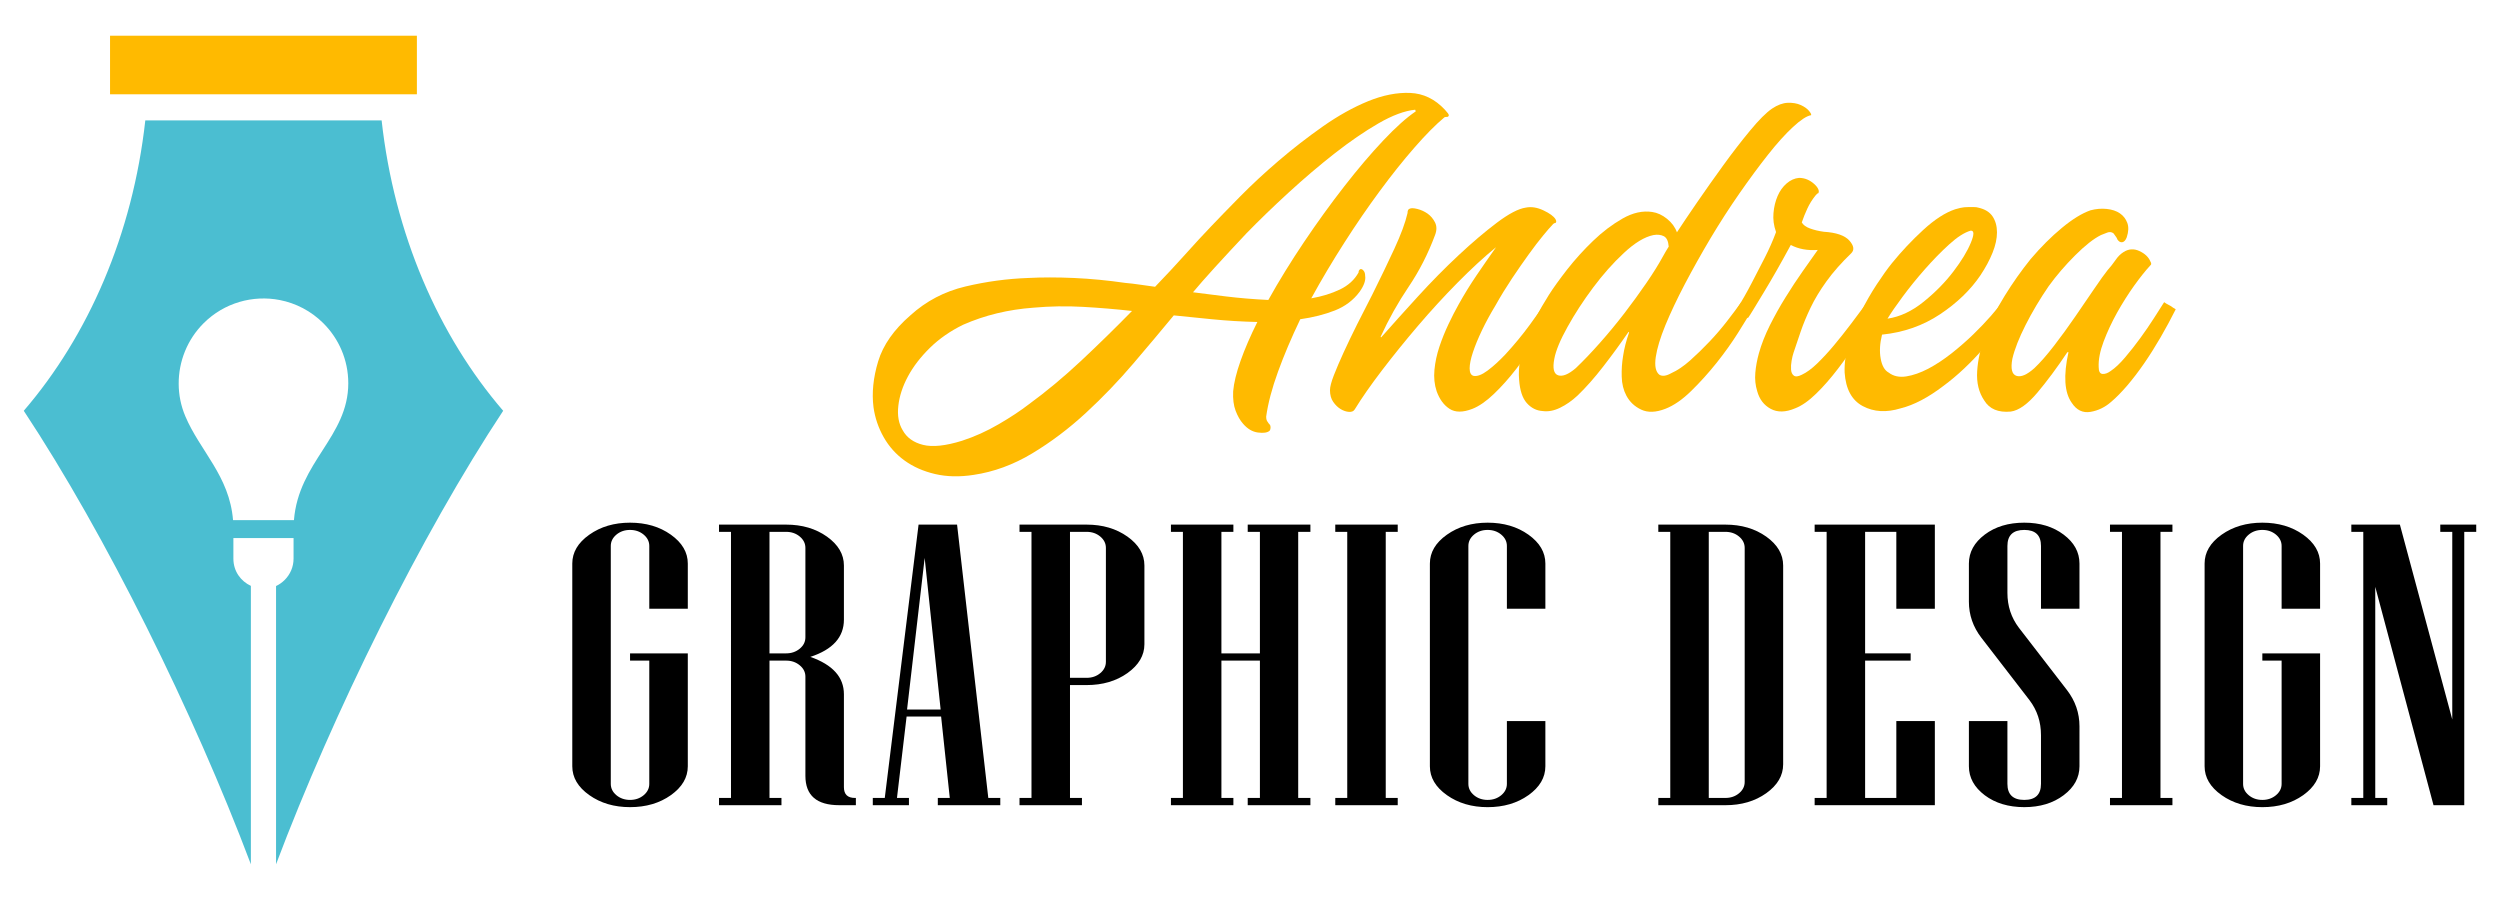
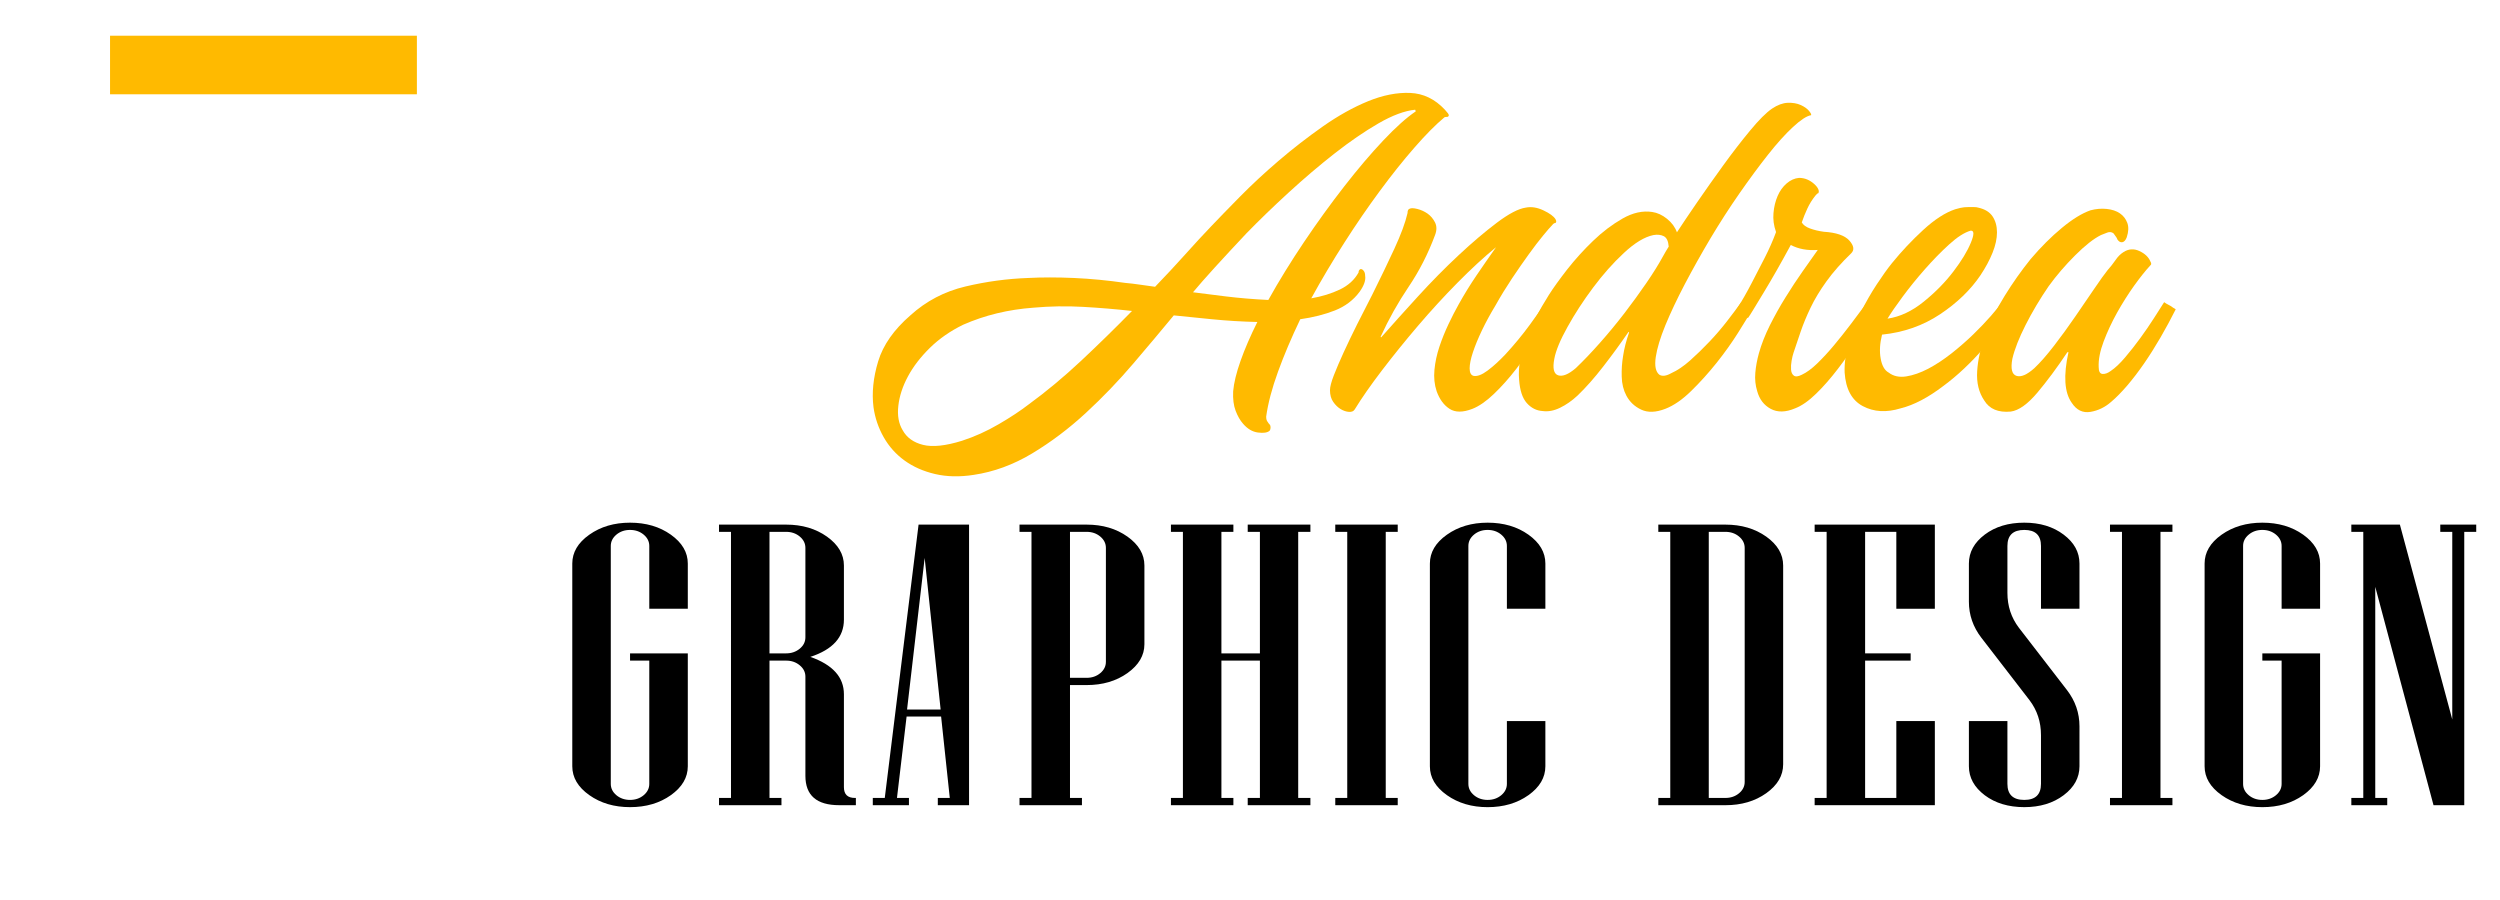
<svg xmlns="http://www.w3.org/2000/svg" version="1.1" id="Calque_1" x="0px" y="0px" width="175px" height="63px" viewBox="0 0 175 63" enable-background="new 0 0 175 63" xml:space="preserve">
  <g>
    <g>
      <g>
        <g>
          <path fill="#FFBA00" d="M101.335,8.18c-0.129,0-0.205,0.014-0.231,0.038c-0.616,0.514-1.315,1.22-2.097,2.118      c-0.784,0.897-1.593,1.912-2.426,3.041c-0.834,1.129-1.662,2.335-2.482,3.618c-0.822,1.282-1.592,2.579-2.311,3.888      c0.744-0.129,1.411-0.334,2.002-0.616c0.59-0.283,1.026-0.68,1.309-1.193c0-0.103,0.039-0.179,0.115-0.23      c0.077-0.026,0.154,0.006,0.231,0.097c0.077,0.089,0.115,0.21,0.115,0.363c0.052,0.31-0.076,0.681-0.385,1.117      c-0.437,0.591-1.014,1.026-1.731,1.31c-0.72,0.283-1.528,0.488-2.426,0.615c-0.616,1.284-1.136,2.509-1.559,3.676      c-0.424,1.169-0.7,2.214-0.827,3.138c0,0.18,0.037,0.308,0.115,0.385c0.025,0.051,0.063,0.103,0.114,0.153      c0.052,0.052,0.077,0.116,0.077,0.194c0,0.129-0.025,0.218-0.077,0.269c-0.153,0.127-0.423,0.167-0.808,0.115      c-0.385-0.051-0.731-0.255-1.04-0.616c-0.205-0.23-0.378-0.534-0.52-0.905c-0.141-0.37-0.198-0.827-0.173-1.365      c0.052-0.59,0.225-1.303,0.52-2.136c0.295-0.834,0.687-1.74,1.174-2.715c-1.077-0.025-2.136-0.089-3.175-0.192      c-1.039-0.103-1.932-0.191-2.675-0.27c-0.848,1.027-1.79,2.149-2.83,3.368c-1.039,1.22-2.15,2.375-3.33,3.465      s-2.431,2.033-3.752,2.829c-1.322,0.794-2.689,1.294-4.101,1.503c-0.975,0.151-1.873,0.132-2.694-0.06s-1.533-0.507-2.136-0.943      s-1.092-0.981-1.463-1.635c-0.371-0.655-0.609-1.354-0.713-2.098c-0.127-1.002-0.019-2.072,0.327-3.216      c0.347-1.142,1.098-2.212,2.252-3.214c1.104-1.002,2.387-1.673,3.85-2.021c1.463-0.347,2.926-0.545,4.389-0.597      c0.975-0.051,2.046-0.051,3.214,0c1.168,0.052,2.367,0.167,3.599,0.346c0.309,0.027,0.636,0.064,0.982,0.116      c0.346,0.052,0.712,0.103,1.097,0.154c0.744-0.771,1.443-1.521,2.098-2.252s1.264-1.392,1.829-1.982      c0.513-0.539,1.179-1.226,2.001-2.06c0.821-0.834,1.726-1.675,2.714-2.521s2.021-1.648,3.099-2.406      c1.078-0.756,2.137-1.346,3.176-1.771c1.039-0.423,2.021-0.616,2.944-0.577c0.925,0.039,1.733,0.431,2.426,1.175      c0.051,0.052,0.121,0.135,0.211,0.249C101.443,8.046,101.438,8.129,101.335,8.18z M67.345,30.852      c0.873-0.283,1.727-0.668,2.561-1.155c0.834-0.485,1.532-0.948,2.098-1.385c1.232-0.899,2.457-1.918,3.677-3.06      c1.218-1.141,2.405-2.304,3.561-3.485c-1.155-0.128-2.305-0.224-3.445-0.287c-1.143-0.065-2.291-0.045-3.445,0.057      c-1.771,0.129-3.413,0.527-4.928,1.193c-0.897,0.438-1.674,0.976-2.328,1.617s-1.168,1.308-1.54,2.002      c-0.372,0.692-0.597,1.379-0.673,2.06c-0.078,0.68,0.025,1.25,0.308,1.713c0.282,0.512,0.757,0.853,1.424,1.019      C65.28,31.308,66.19,31.212,67.345,30.852z M99.103,7.796L99.063,7.68c-0.744,0.076-1.604,0.396-2.579,0.961      c-0.976,0.565-1.995,1.265-3.06,2.099c-1.066,0.835-2.137,1.746-3.215,2.734c-1.077,0.986-2.065,1.943-2.964,2.866      c-0.821,0.872-1.559,1.669-2.213,2.386c-0.654,0.72-1.161,1.297-1.521,1.733c0.59,0.076,1.353,0.172,2.29,0.289      c0.937,0.115,1.932,0.198,2.983,0.249c0.744-1.334,1.578-2.687,2.502-4.061c0.924-1.372,1.86-2.669,2.811-3.888      c0.948-1.219,1.86-2.291,2.732-3.215S98.46,8.23,99.103,7.796z" />
          <path fill="#FFBA00" d="M108.879,15.609c-0.075,0-0.154,0.051-0.23,0.153c-0.129,0.129-0.341,0.372-0.636,0.732      c-0.295,0.358-0.63,0.794-1.001,1.309c-0.371,0.513-0.763,1.078-1.174,1.692c-0.41,0.616-0.796,1.245-1.155,1.887      c-0.358,0.591-0.673,1.169-0.942,1.731c-0.27,0.565-0.481,1.078-0.635,1.54c-0.154,0.462-0.231,0.842-0.231,1.136      c0,0.295,0.09,0.47,0.27,0.521c0.256,0.051,0.584-0.071,0.981-0.366c0.396-0.295,0.815-0.675,1.251-1.137      c0.615-0.667,1.187-1.359,1.714-2.078c0.525-0.717,0.89-1.243,1.094-1.577l0.771,0.5c-0.386,0.642-0.821,1.328-1.308,2.06      c-0.489,0.731-0.988,1.431-1.501,2.099c-0.515,0.666-1.041,1.257-1.579,1.77c-0.538,0.514-1.04,0.858-1.5,1.038      c-0.668,0.258-1.201,0.258-1.598,0c-0.398-0.255-0.7-0.666-0.904-1.23c-0.155-0.463-0.206-0.963-0.155-1.501      c0.052-0.54,0.167-1.079,0.347-1.618c0.18-0.538,0.392-1.064,0.635-1.576c0.244-0.515,0.481-0.976,0.713-1.387      c0.385-0.692,0.795-1.359,1.231-2.003c0.436-0.641,0.897-1.308,1.386-1.999c-0.847,0.691-1.745,1.52-2.694,2.48      c-0.949,0.964-1.873,1.97-2.771,3.022c-0.898,1.054-1.738,2.092-2.521,3.118c-0.783,1.027-1.419,1.938-1.905,2.732      c-0.078,0.129-0.213,0.188-0.405,0.174c-0.192-0.012-0.385-0.078-0.577-0.192c-0.192-0.115-0.366-0.282-0.52-0.5      c-0.154-0.218-0.231-0.494-0.231-0.828c0-0.229,0.091-0.579,0.27-1.039c0.18-0.461,0.41-1.002,0.692-1.617      c0.283-0.615,0.598-1.271,0.943-1.962c0.347-0.694,0.7-1.387,1.06-2.079c0.563-1.13,1.077-2.194,1.539-3.196      c0.462-0.999,0.771-1.834,0.924-2.501c0-0.18,0.052-0.281,0.154-0.309c0.102-0.051,0.282-0.045,0.538,0.02      c0.257,0.064,0.494,0.174,0.713,0.326c0.217,0.155,0.391,0.361,0.52,0.617c0.128,0.257,0.128,0.552,0,0.886      c-0.487,1.309-1.104,2.515-1.848,3.618s-1.399,2.271-1.963,3.503l0.038,0.039c0.771-0.872,1.629-1.829,2.579-2.868      c0.949-1.04,1.898-2.001,2.849-2.888c0.949-0.886,1.841-1.643,2.675-2.272c0.835-0.628,1.507-0.98,2.021-1.056      c0.386-0.078,0.796-0.015,1.233,0.191c0.436,0.206,0.717,0.41,0.846,0.615C108.955,15.468,108.955,15.559,108.879,15.609z" />
          <path fill="#FFBA00" d="M114.037,23.269l-0.04-0.037c-0.563,0.819-1.153,1.629-1.77,2.423c-0.615,0.797-1.22,1.479-1.808,2.042      c-0.387,0.358-0.791,0.642-1.214,0.846c-0.422,0.206-0.828,0.283-1.213,0.231c-0.435-0.025-0.808-0.213-1.116-0.559      s-0.486-0.891-0.538-1.636c-0.077-0.847,0.083-1.783,0.48-2.81c0.399-1.025,0.931-2.066,1.599-3.118      c0.307-0.487,0.737-1.083,1.287-1.791c0.554-0.704,1.157-1.371,1.812-2c0.652-0.629,1.34-1.148,2.06-1.56      c0.718-0.41,1.41-0.564,2.077-0.462c0.36,0.052,0.707,0.211,1.04,0.48c0.334,0.269,0.563,0.585,0.692,0.943      c0.334-0.513,0.796-1.199,1.386-2.06c0.591-0.858,1.206-1.731,1.849-2.617c0.64-0.885,1.27-1.7,1.886-2.444      c0.614-0.743,1.128-1.258,1.539-1.538c0.385-0.259,0.751-0.392,1.097-0.406c0.349-0.012,0.649,0.04,0.906,0.155      c0.255,0.114,0.447,0.251,0.576,0.403c0.129,0.154,0.179,0.257,0.153,0.309c-0.306,0.051-0.729,0.327-1.271,0.828      c-0.538,0.499-1.122,1.146-1.75,1.943c-0.63,0.796-1.296,1.7-2.003,2.714c-0.704,1.013-1.378,2.06-2.021,3.137      c-0.641,1.078-1.237,2.145-1.79,3.194c-0.551,1.053-1.007,2.016-1.366,2.888c-0.357,0.872-0.583,1.616-0.674,2.232      c-0.089,0.616-0.006,1.026,0.252,1.231c0.205,0.129,0.486,0.091,0.847-0.114c0.408-0.18,0.846-0.476,1.308-0.885      c0.462-0.412,0.916-0.854,1.367-1.33c0.449-0.474,0.865-0.961,1.251-1.464c0.386-0.499,0.706-0.929,0.962-1.287l0.77,0.5      c-0.231,0.411-0.564,0.962-1.002,1.655c-0.436,0.691-0.937,1.392-1.499,2.098c-0.566,0.705-1.154,1.36-1.772,1.962      c-0.615,0.604-1.218,1.021-1.809,1.251c-0.666,0.258-1.23,0.277-1.691,0.059c-0.464-0.217-0.809-0.545-1.041-0.98      c-0.205-0.386-0.313-0.828-0.326-1.328c-0.015-0.5,0.018-0.982,0.096-1.444C113.691,24.41,113.832,23.86,114.037,23.269z       M108.802,25.116c-0.129,0.668-0.04,1.053,0.269,1.155c0.31,0.103,0.72-0.063,1.233-0.5c0.539-0.515,1.102-1.103,1.692-1.772      c0.592-0.666,1.161-1.358,1.716-2.077c0.549-0.718,1.063-1.425,1.538-2.118c0.476-0.692,0.865-1.322,1.174-1.886      c0.051-0.101,0.109-0.204,0.174-0.308c0.063-0.103,0.133-0.218,0.212-0.347c-0.027-0.385-0.143-0.627-0.348-0.732      c-0.205-0.101-0.448-0.127-0.729-0.075c-0.618,0.128-1.305,0.546-2.061,1.251c-0.759,0.705-1.475,1.514-2.155,2.426      c-0.682,0.909-1.277,1.828-1.79,2.751C109.211,23.809,108.905,24.553,108.802,25.116z" />
          <path fill="#FFBA00" d="M129.588,17.726c-0.692,0.668-1.271,1.322-1.732,1.963c-0.463,0.642-0.834,1.258-1.115,1.848      c-0.283,0.59-0.515,1.149-0.694,1.675c-0.181,0.526-0.346,1.021-0.501,1.483c-0.05,0.152-0.097,0.339-0.134,0.558      c-0.038,0.218-0.052,0.424-0.038,0.616c0.013,0.192,0.075,0.333,0.191,0.421c0.116,0.092,0.301,0.072,0.559-0.057      c0.334-0.153,0.693-0.416,1.079-0.789c0.384-0.372,0.774-0.794,1.174-1.271c0.396-0.475,0.793-0.975,1.191-1.5      c0.397-0.526,0.776-1.034,1.137-1.521l0.771,0.5c-0.412,0.642-0.861,1.335-1.348,2.078c-0.487,0.746-0.981,1.443-1.482,2.098      s-1.007,1.233-1.521,1.733c-0.513,0.5-1,0.841-1.462,1.02c-0.667,0.283-1.238,0.295-1.714,0.037      c-0.473-0.255-0.787-0.666-0.943-1.23c-0.128-0.411-0.172-0.841-0.134-1.291c0.038-0.447,0.122-0.903,0.25-1.365      c0.179-0.642,0.438-1.295,0.77-1.963c0.336-0.666,0.699-1.322,1.1-1.963c0.396-0.642,0.794-1.244,1.192-1.811      c0.396-0.563,0.749-1.063,1.059-1.5c-0.72,0.051-1.348-0.063-1.888-0.348c-0.334,0.617-0.661,1.208-0.981,1.771      c-0.321,0.564-0.623,1.077-0.904,1.54c-0.282,0.461-0.519,0.853-0.711,1.173c-0.193,0.32-0.328,0.534-0.406,0.636l-0.808-0.577      c0.385-0.617,0.745-1.243,1.077-1.887c0.284-0.539,0.584-1.123,0.905-1.752c0.32-0.627,0.582-1.224,0.79-1.789v-0.039      c-0.153-0.435-0.213-0.871-0.173-1.308c0.037-0.437,0.134-0.834,0.288-1.192c0.154-0.359,0.366-0.655,0.635-0.886      c0.27-0.231,0.56-0.36,0.866-0.386c0.204,0,0.397,0.038,0.578,0.115c0.178,0.078,0.339,0.18,0.479,0.309      c0.143,0.128,0.239,0.249,0.288,0.365c0.052,0.115,0.052,0.212,0,0.289c-0.049,0-0.113,0.051-0.192,0.153      c-0.229,0.284-0.422,0.59-0.575,0.924s-0.283,0.654-0.386,0.963c0.103,0.18,0.295,0.321,0.578,0.423      c0.281,0.104,0.603,0.181,0.961,0.23c0.872,0.053,1.47,0.258,1.791,0.616C129.773,17.199,129.819,17.495,129.588,17.726z" />
          <path fill="#FFBA00" d="M131.742,23.424c-0.153,0.615-0.186,1.174-0.095,1.673c0.089,0.501,0.275,0.828,0.557,0.982      c0.334,0.256,0.744,0.346,1.232,0.27c0.487-0.077,1.001-0.257,1.54-0.538c0.538-0.284,1.082-0.643,1.637-1.079      c0.55-0.435,1.056-0.878,1.52-1.328c0.461-0.449,0.872-0.879,1.231-1.289c0.358-0.411,0.616-0.731,0.771-0.962l0.729,0.5      c-0.256,0.411-0.56,0.854-0.905,1.328s-0.725,0.95-1.134,1.424c-0.41,0.475-0.855,0.937-1.329,1.386      c-0.475,0.449-0.957,0.854-1.443,1.213c-1.077,0.822-2.077,1.348-3.002,1.578c-1.001,0.309-1.886,0.257-2.656-0.154      c-0.769-0.409-1.193-1.193-1.271-2.348c-0.024-0.642,0.072-1.333,0.289-2.08c0.219-0.743,0.499-1.462,0.846-2.154      c0.348-0.692,0.719-1.342,1.116-1.944c0.397-0.604,0.751-1.098,1.06-1.481c0.668-0.822,1.397-1.598,2.194-2.33      c0.796-0.73,1.541-1.212,2.232-1.442c0.076-0.025,0.199-0.058,0.364-0.096c0.169-0.04,0.354-0.058,0.56-0.058      c0.128,0,0.256,0,0.385,0c0.128,0,0.231,0.013,0.307,0.039c0.463,0.103,0.796,0.307,1.002,0.613      c0.206,0.309,0.309,0.682,0.309,1.117c0,0.438-0.103,0.913-0.309,1.425c-0.206,0.515-0.488,1.038-0.846,1.577      c-0.692,1.027-1.637,1.939-2.83,2.733C134.611,22.794,133.257,23.269,131.742,23.424z M137.941,16.147      c-0.438,0.129-0.938,0.449-1.502,0.963c-0.566,0.515-1.13,1.092-1.693,1.732c-0.565,0.641-1.086,1.282-1.56,1.925      c-0.476,0.641-0.828,1.154-1.06,1.539c0.873-0.129,1.719-0.525,2.541-1.193c0.821-0.666,1.515-1.374,2.078-2.118      c0.565-0.742,0.97-1.41,1.213-2C138.203,16.404,138.196,16.122,137.941,16.147z" />
          <path fill="#FFBA00" d="M147.063,16.456c-0.514,0.256-1.115,0.731-1.808,1.424c-0.694,0.693-1.31,1.411-1.85,2.156      c-0.615,0.897-1.153,1.803-1.614,2.713c-0.462,0.913-0.771,1.7-0.926,2.367c-0.129,0.694-0.032,1.092,0.289,1.194      c0.32,0.103,0.737-0.078,1.252-0.539c0.408-0.386,0.87-0.911,1.385-1.579c0.513-0.667,1.007-1.347,1.481-2.039      c0.476-0.694,0.918-1.342,1.329-1.944c0.411-0.604,0.718-1.033,0.924-1.29c0.203-0.229,0.391-0.467,0.56-0.711      c0.164-0.245,0.351-0.431,0.558-0.56c0.355-0.231,0.729-0.256,1.114-0.076c0.387,0.18,0.643,0.423,0.771,0.731      c0.076,0.129,0.076,0.218,0,0.27c-0.334,0.359-0.713,0.834-1.137,1.423c-0.422,0.592-0.819,1.22-1.193,1.887      c-0.373,0.669-0.687,1.343-0.943,2.021c-0.256,0.681-0.371,1.278-0.347,1.791c0,0.307,0.091,0.468,0.271,0.481      c0.18,0.013,0.372-0.058,0.577-0.212c0.309-0.206,0.641-0.521,1.001-0.944c0.36-0.422,0.712-0.872,1.059-1.346      c0.347-0.476,0.668-0.944,0.963-1.406c0.294-0.463,0.531-0.833,0.711-1.115c0.026,0.025,0.084,0.063,0.174,0.114      c0.091,0.051,0.188,0.104,0.288,0.155c0.103,0.076,0.218,0.153,0.349,0.23c-0.336,0.667-0.688,1.321-1.061,1.964      c-0.372,0.641-0.756,1.251-1.153,1.827c-0.398,0.577-0.798,1.096-1.193,1.56c-0.4,0.462-0.766,0.834-1.098,1.115      c-0.437,0.387-0.923,0.623-1.462,0.713c-0.541,0.09-0.976-0.122-1.311-0.635c-0.514-0.718-0.59-1.9-0.229-3.542h-0.078      c-0.718,1.078-1.418,2.021-2.098,2.829c-0.681,0.808-1.303,1.251-1.867,1.328c-0.873,0.078-1.486-0.179-1.847-0.77      c-0.386-0.563-0.553-1.25-0.501-2.06c0.051-0.809,0.243-1.662,0.576-2.559c0.335-0.899,0.784-1.804,1.35-2.714      c0.562-0.912,1.167-1.765,1.807-2.561c0.719-0.846,1.449-1.578,2.196-2.194c0.743-0.616,1.411-1.025,2.002-1.231      c0.385-0.103,0.763-0.135,1.134-0.097c0.372,0.039,0.68,0.141,0.925,0.309c0.244,0.166,0.416,0.391,0.521,0.674      c0.103,0.282,0.086,0.614-0.04,1c-0.076,0.206-0.18,0.321-0.309,0.347c-0.128,0.025-0.244-0.039-0.346-0.192      c-0.024-0.077-0.064-0.147-0.116-0.211c-0.052-0.064-0.101-0.135-0.152-0.213c-0.129-0.102-0.277-0.122-0.442-0.058      C147.338,16.347,147.192,16.404,147.063,16.456z" />
        </g>
      </g>
      <g>
        <path d="M48.146,53.64c0,0.784-0.395,1.456-1.184,2.02C46.173,56.22,45.22,56.5,44.103,56.5c-1.106,0-2.058-0.28-2.851-0.841     c-0.796-0.563-1.192-1.235-1.192-2.02V39.45c0-0.785,0.396-1.459,1.192-2.021c0.793-0.562,1.744-0.842,2.851-0.842     c1.117,0,2.07,0.28,2.859,0.842c0.789,0.563,1.184,1.236,1.184,2.021v3.163h-2.696v-4.396c0-0.31-0.131-0.573-0.394-0.794     c-0.264-0.219-0.581-0.328-0.953-0.328c-0.373,0-0.69,0.109-0.954,0.328c-0.262,0.221-0.394,0.484-0.394,0.794v16.654     c0,0.31,0.132,0.575,0.394,0.795c0.264,0.218,0.581,0.328,0.954,0.328c0.372,0,0.689-0.11,0.953-0.328     c0.263-0.22,0.394-0.485,0.394-0.795v-8.628h-1.347v-0.507h4.043V53.64z" />
        <path d="M59.912,56.363h-1.167c-1.578,0-2.367-0.685-2.367-2.055v-6.943c0-0.31-0.131-0.574-0.394-0.792     c-0.264-0.221-0.581-0.33-0.953-0.33h-1.167v9.613h0.838v0.507h-4.371v-0.507h0.838V37.229h-0.838v-0.506h4.7     c1.117,0,2.07,0.283,2.858,0.842c0.789,0.563,1.185,1.236,1.185,2.021v3.793c0,1.223-0.784,2.092-2.351,2.603     c1.566,0.548,2.351,1.42,2.351,2.616v6.504c0,0.504,0.257,0.754,0.772,0.754h0.065V56.363z M56.378,44.612v-6.258     c0-0.311-0.131-0.575-0.394-0.796c-0.264-0.219-0.581-0.329-0.953-0.329h-1.167v8.507h1.167c0.372,0,0.689-0.111,0.953-0.329     C56.247,45.188,56.378,44.924,56.378,44.612z" />
-         <path d="M70.019,56.363h-4.372v-0.507h0.838l-0.607-5.697h-2.416l-0.674,5.697h0.838v0.507h-2.53v-0.507h0.838l2.366-19.133     h2.695l2.186,19.133h0.839V56.363z M65.844,49.667l-1.117-10.613l-1.233,10.613H65.844z" />
+         <path d="M70.019,56.363h-4.372v-0.507h0.838l-0.607-5.697h-2.416l-0.674,5.697h0.838v0.507h-2.53v-0.507h0.838l2.366-19.133     h2.695h0.839V56.363z M65.844,49.667l-1.117-10.613l-1.233,10.613H65.844z" />
        <path d="M80.109,45.093c0,0.785-0.396,1.457-1.184,2.021c-0.788,0.56-1.742,0.841-2.86,0.841h-1.166v7.902h0.837v0.507h-4.37     v-0.507h0.838V37.229h-0.838v-0.506h4.699c1.118,0,2.072,0.283,2.86,0.842c0.788,0.563,1.184,1.236,1.184,2.021V45.093z      M77.413,46.325v-7.971c0-0.311-0.131-0.575-0.394-0.796c-0.264-0.219-0.581-0.329-0.954-0.329h-1.166v10.219h1.166     c0.373,0,0.69-0.108,0.954-0.328C77.282,46.9,77.413,46.635,77.413,46.325z" />
        <path d="M91.728,56.363H87.34v-0.507h0.854v-9.613h-2.695v9.613h0.838v0.507h-4.371v-0.507h0.838V37.229h-0.838v-0.506h4.371     v0.506h-0.838v8.507h2.695v-8.507H87.34v-0.506h4.388v0.506h-0.854v18.627h0.854V56.363z" />
        <path d="M97.841,56.363h-4.372v-0.507h0.838V37.229h-0.838v-0.506h4.372v0.506h-0.839v18.627h0.839V56.363z" />
        <path d="M108.176,53.64c0,0.784-0.394,1.456-1.182,2.02c-0.789,0.561-1.744,0.841-2.86,0.841c-1.106,0-2.058-0.28-2.851-0.841     c-0.795-0.563-1.191-1.235-1.191-2.02V39.45c0-0.785,0.396-1.459,1.191-2.021c0.793-0.562,1.744-0.842,2.851-0.842     c1.116,0,2.071,0.28,2.86,0.842c0.788,0.563,1.182,1.236,1.182,2.021v3.163h-2.694v-4.396c0-0.31-0.132-0.573-0.395-0.794     c-0.263-0.219-0.58-0.328-0.953-0.328s-0.69,0.109-0.954,0.328c-0.262,0.221-0.394,0.484-0.394,0.794v16.654     c0,0.31,0.132,0.575,0.394,0.795c0.264,0.218,0.581,0.328,0.954,0.328s0.69-0.11,0.953-0.328c0.263-0.22,0.395-0.485,0.395-0.795     v-4.396h2.694V53.64z" />
        <path d="M124.821,53.502c0,0.785-0.394,1.458-1.181,2.021c-0.789,0.562-1.742,0.841-2.861,0.841h-4.697v-0.507h0.837V37.229     h-0.837v-0.506h4.697c1.119,0,2.072,0.283,2.861,0.842c0.787,0.563,1.181,1.236,1.181,2.021V53.502z M122.128,54.734v-16.38     c0-0.311-0.131-0.575-0.395-0.796c-0.263-0.219-0.581-0.329-0.954-0.329h-1.165v18.627h1.165c0.373,0,0.691-0.11,0.954-0.328     C121.997,55.309,122.128,55.044,122.128,54.734z" />
        <path d="M135.439,56.363h-8.414v-0.507h0.839V37.229h-0.839v-0.506h8.414v5.89h-2.696v-5.384h-2.185v8.507h3.188v0.507h-3.188     v9.613h2.185v-5.382h2.696V56.363z" />
        <path d="M145.563,53.64c0,0.792-0.368,1.469-1.109,2.026c-0.738,0.556-1.656,0.834-2.754,0.834c-1.104,0-2.029-0.278-2.769-0.834     c-0.737-0.558-1.108-1.234-1.108-2.026v-3.165h2.696v4.396c0,0.748,0.394,1.123,1.181,1.123c0.779,0,1.169-0.375,1.169-1.123     v-3.41c0-0.931-0.27-1.749-0.806-2.452l-3.369-4.369c-0.581-0.757-0.871-1.599-0.871-2.519V39.45     c0-0.795,0.371-1.471,1.108-2.027c0.739-0.558,1.664-0.836,2.769-0.836c1.098,0,2.016,0.278,2.754,0.836     c0.741,0.557,1.109,1.232,1.109,2.027v3.163h-2.694v-4.396c0-0.749-0.39-1.122-1.169-1.122c-0.787,0-1.181,0.373-1.181,1.122     v3.287c0,0.923,0.268,1.734,0.803,2.439l3.37,4.367c0.581,0.758,0.871,1.604,0.871,2.534V53.64z" />
        <path d="M152.07,56.363h-4.371v-0.507h0.839V37.229h-0.839v-0.506h4.371v0.506h-0.837v18.627h0.837V56.363z" />
        <path d="M162.406,53.64c0,0.784-0.394,1.456-1.181,2.02c-0.791,0.561-1.742,0.841-2.861,0.841c-1.106,0-2.058-0.28-2.853-0.841     c-0.794-0.563-1.189-1.235-1.189-2.02V39.45c0-0.785,0.396-1.459,1.189-2.021c0.795-0.562,1.746-0.842,2.853-0.842     c1.119,0,2.07,0.28,2.861,0.842c0.787,0.563,1.181,1.236,1.181,2.021v3.163h-2.693v-4.396c0-0.31-0.134-0.573-0.395-0.794     c-0.265-0.219-0.581-0.328-0.954-0.328s-0.691,0.109-0.952,0.328c-0.266,0.221-0.395,0.484-0.395,0.794v16.654     c0,0.31,0.129,0.575,0.395,0.795c0.261,0.218,0.579,0.328,0.952,0.328s0.689-0.11,0.954-0.328     c0.261-0.22,0.395-0.485,0.395-0.795v-8.628h-1.349v-0.507h4.042V53.64z" />
        <path d="M173.336,37.229h-0.838v19.134h-2.152l-4.078-15.285v14.778h0.838v0.507h-2.513v-0.507h0.837V37.229h-0.837v-0.506h3.399     l3.667,13.641V37.229h-0.84v-0.506h2.517V37.229z" />
      </g>
    </g>
    <g>
-       <path fill-rule="evenodd" clip-rule="evenodd" fill="#4BBED1" d="M19.932,40.593 M22.641,22.633    c-0.868-0.869-1.938-1.412-3.059-1.631c-1.871-0.363-3.885,0.181-5.334,1.629c-1.141,1.141-1.747,2.678-1.74,4.236    c0.002,0.764,0.152,1.533,0.461,2.263c1.026,2.435,3.093,4.181,3.344,7.281h4.263c0.329-4.088,3.804-5.839,3.804-9.584    C24.379,25.188,23.714,23.705,22.641,22.633z M18.442,8.43h8.272c0.882,7.967,3.989,15.074,8.508,20.325    C29.481,37.435,23.319,49.9,19.323,60.5V41.023c0.215-0.102,0.421-0.242,0.608-0.43c0.381-0.382,0.618-0.905,0.618-1.488v-1.438    h-4.212v1.438c0,0.894,0.527,1.583,1.224,1.906V60.5C13.566,49.898,7.404,37.435,1.664,28.755    C6.182,23.504,9.29,16.396,10.171,8.43H18.442z" />
      <rect x="7.703" y="2.5" fill-rule="evenodd" clip-rule="evenodd" fill="#FFBA00" width="21.479" height="4.1" />
    </g>
  </g>
</svg>